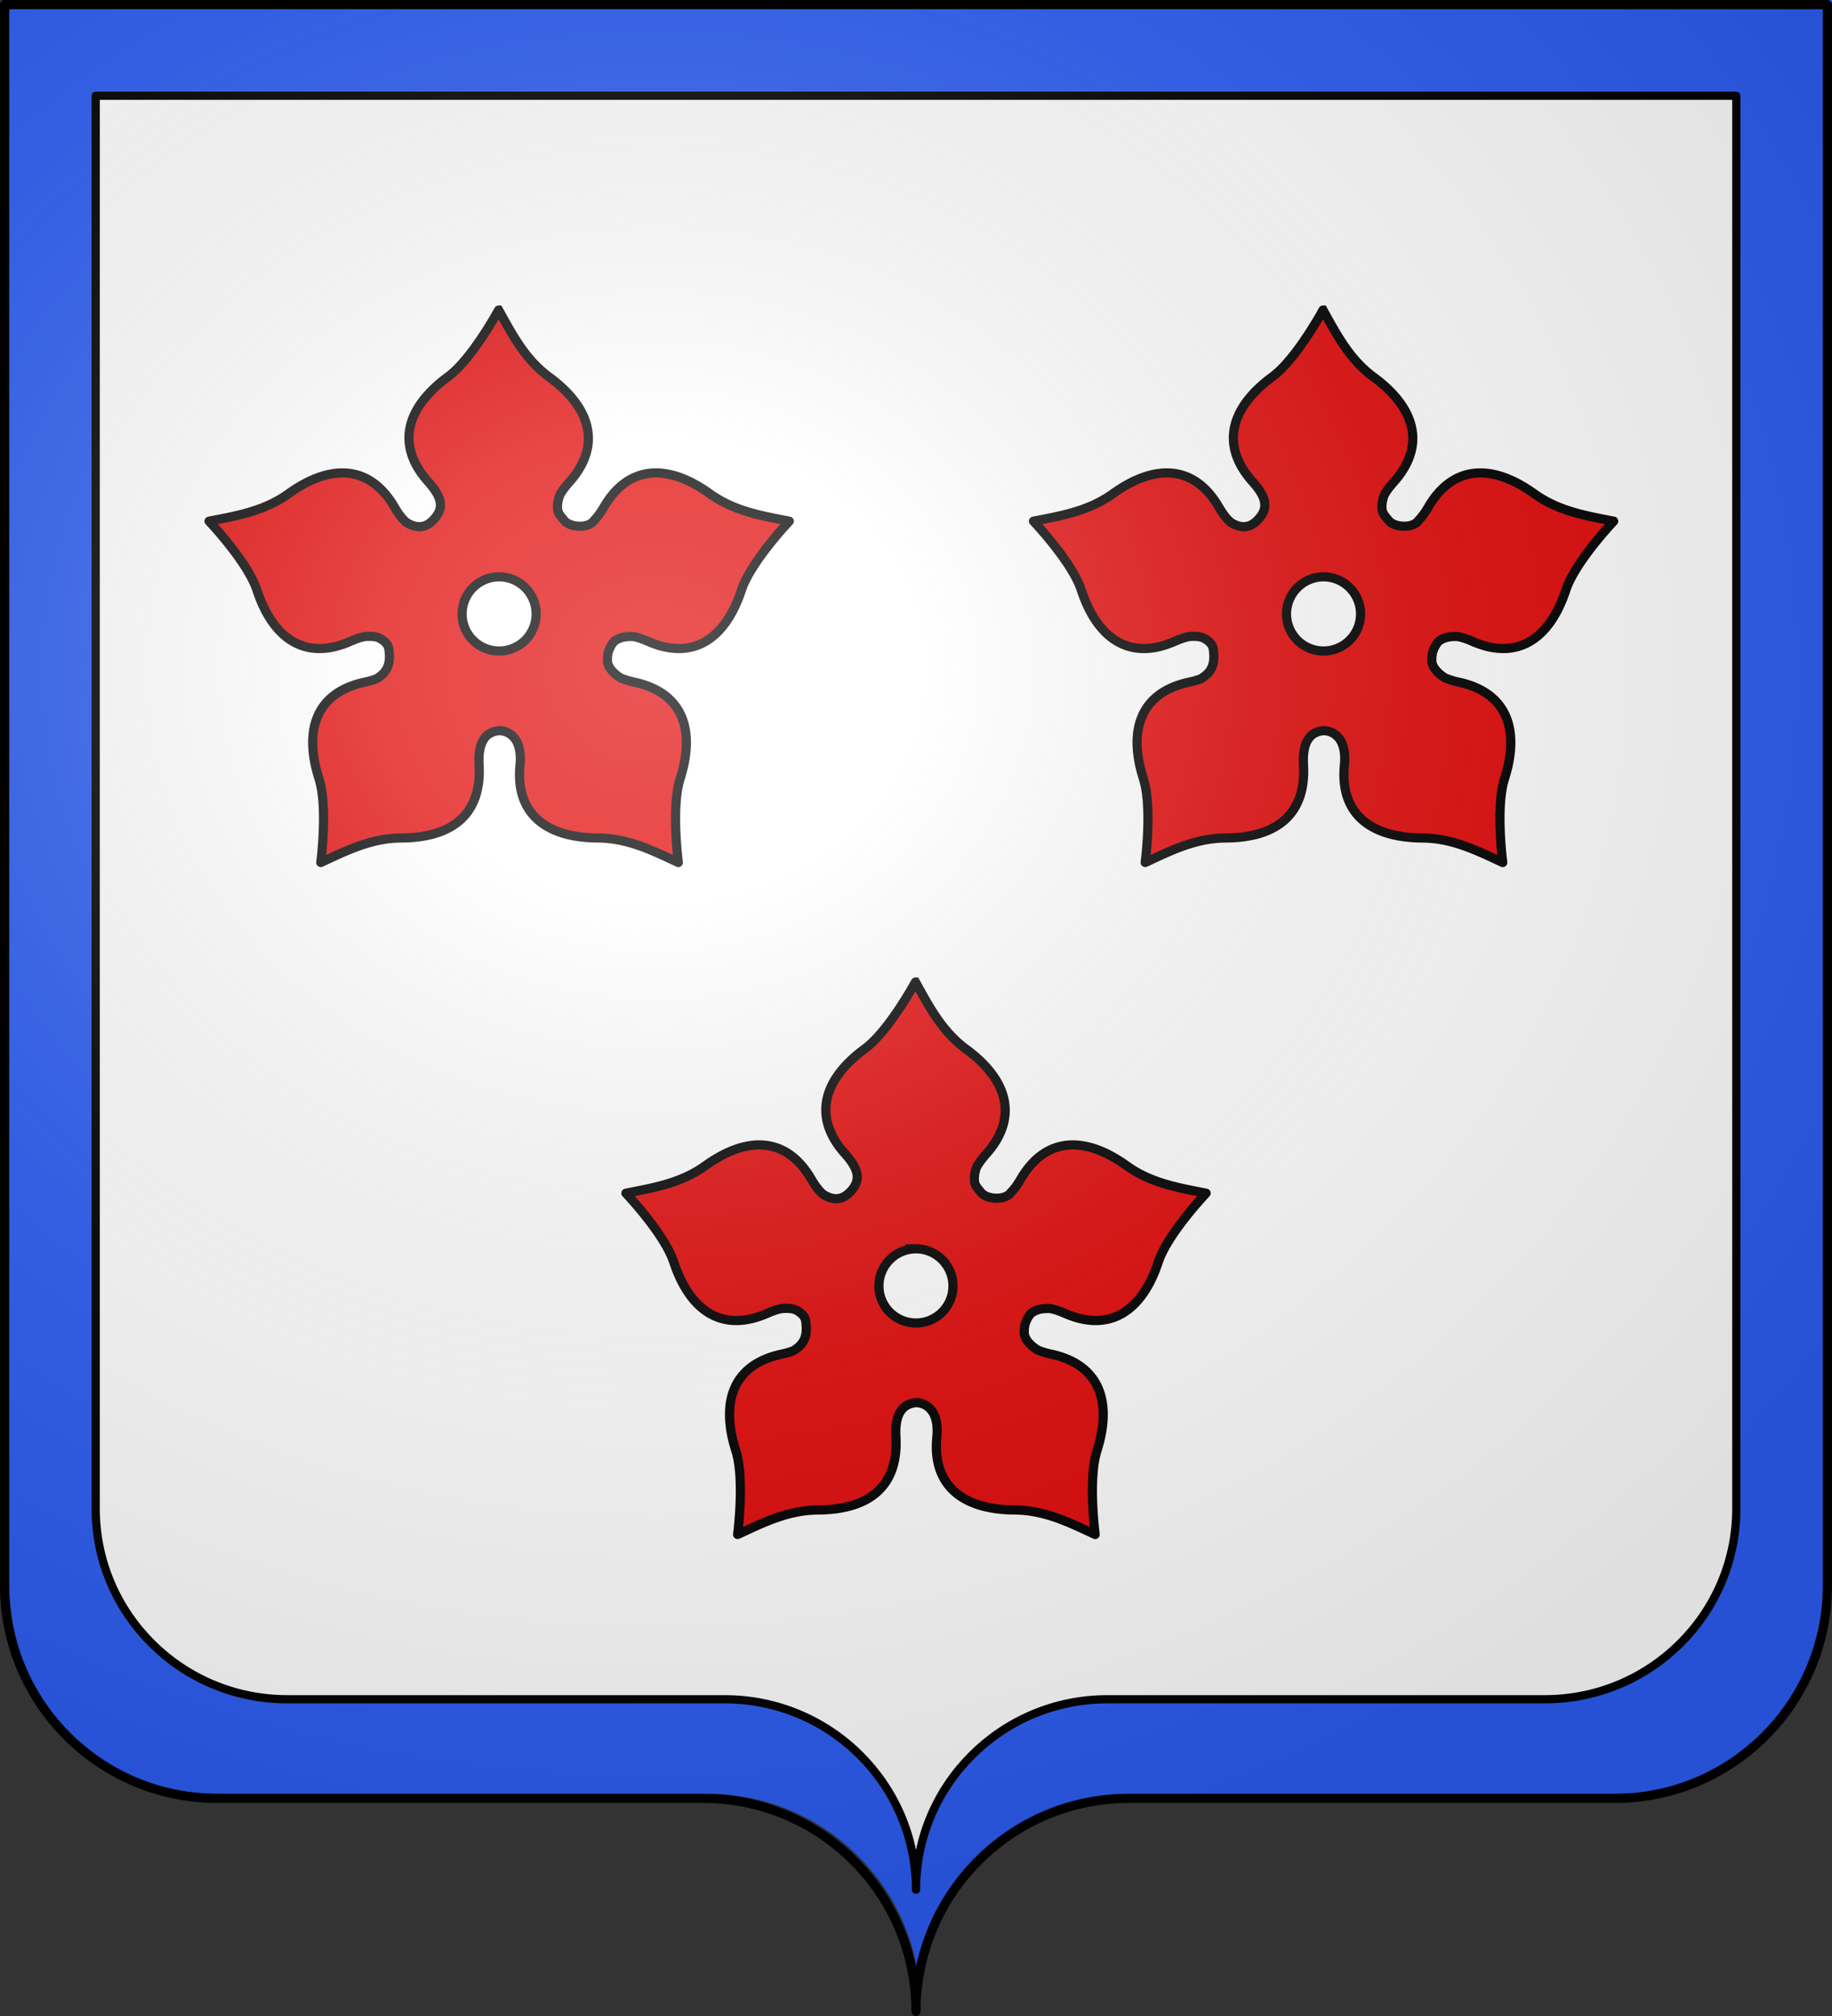
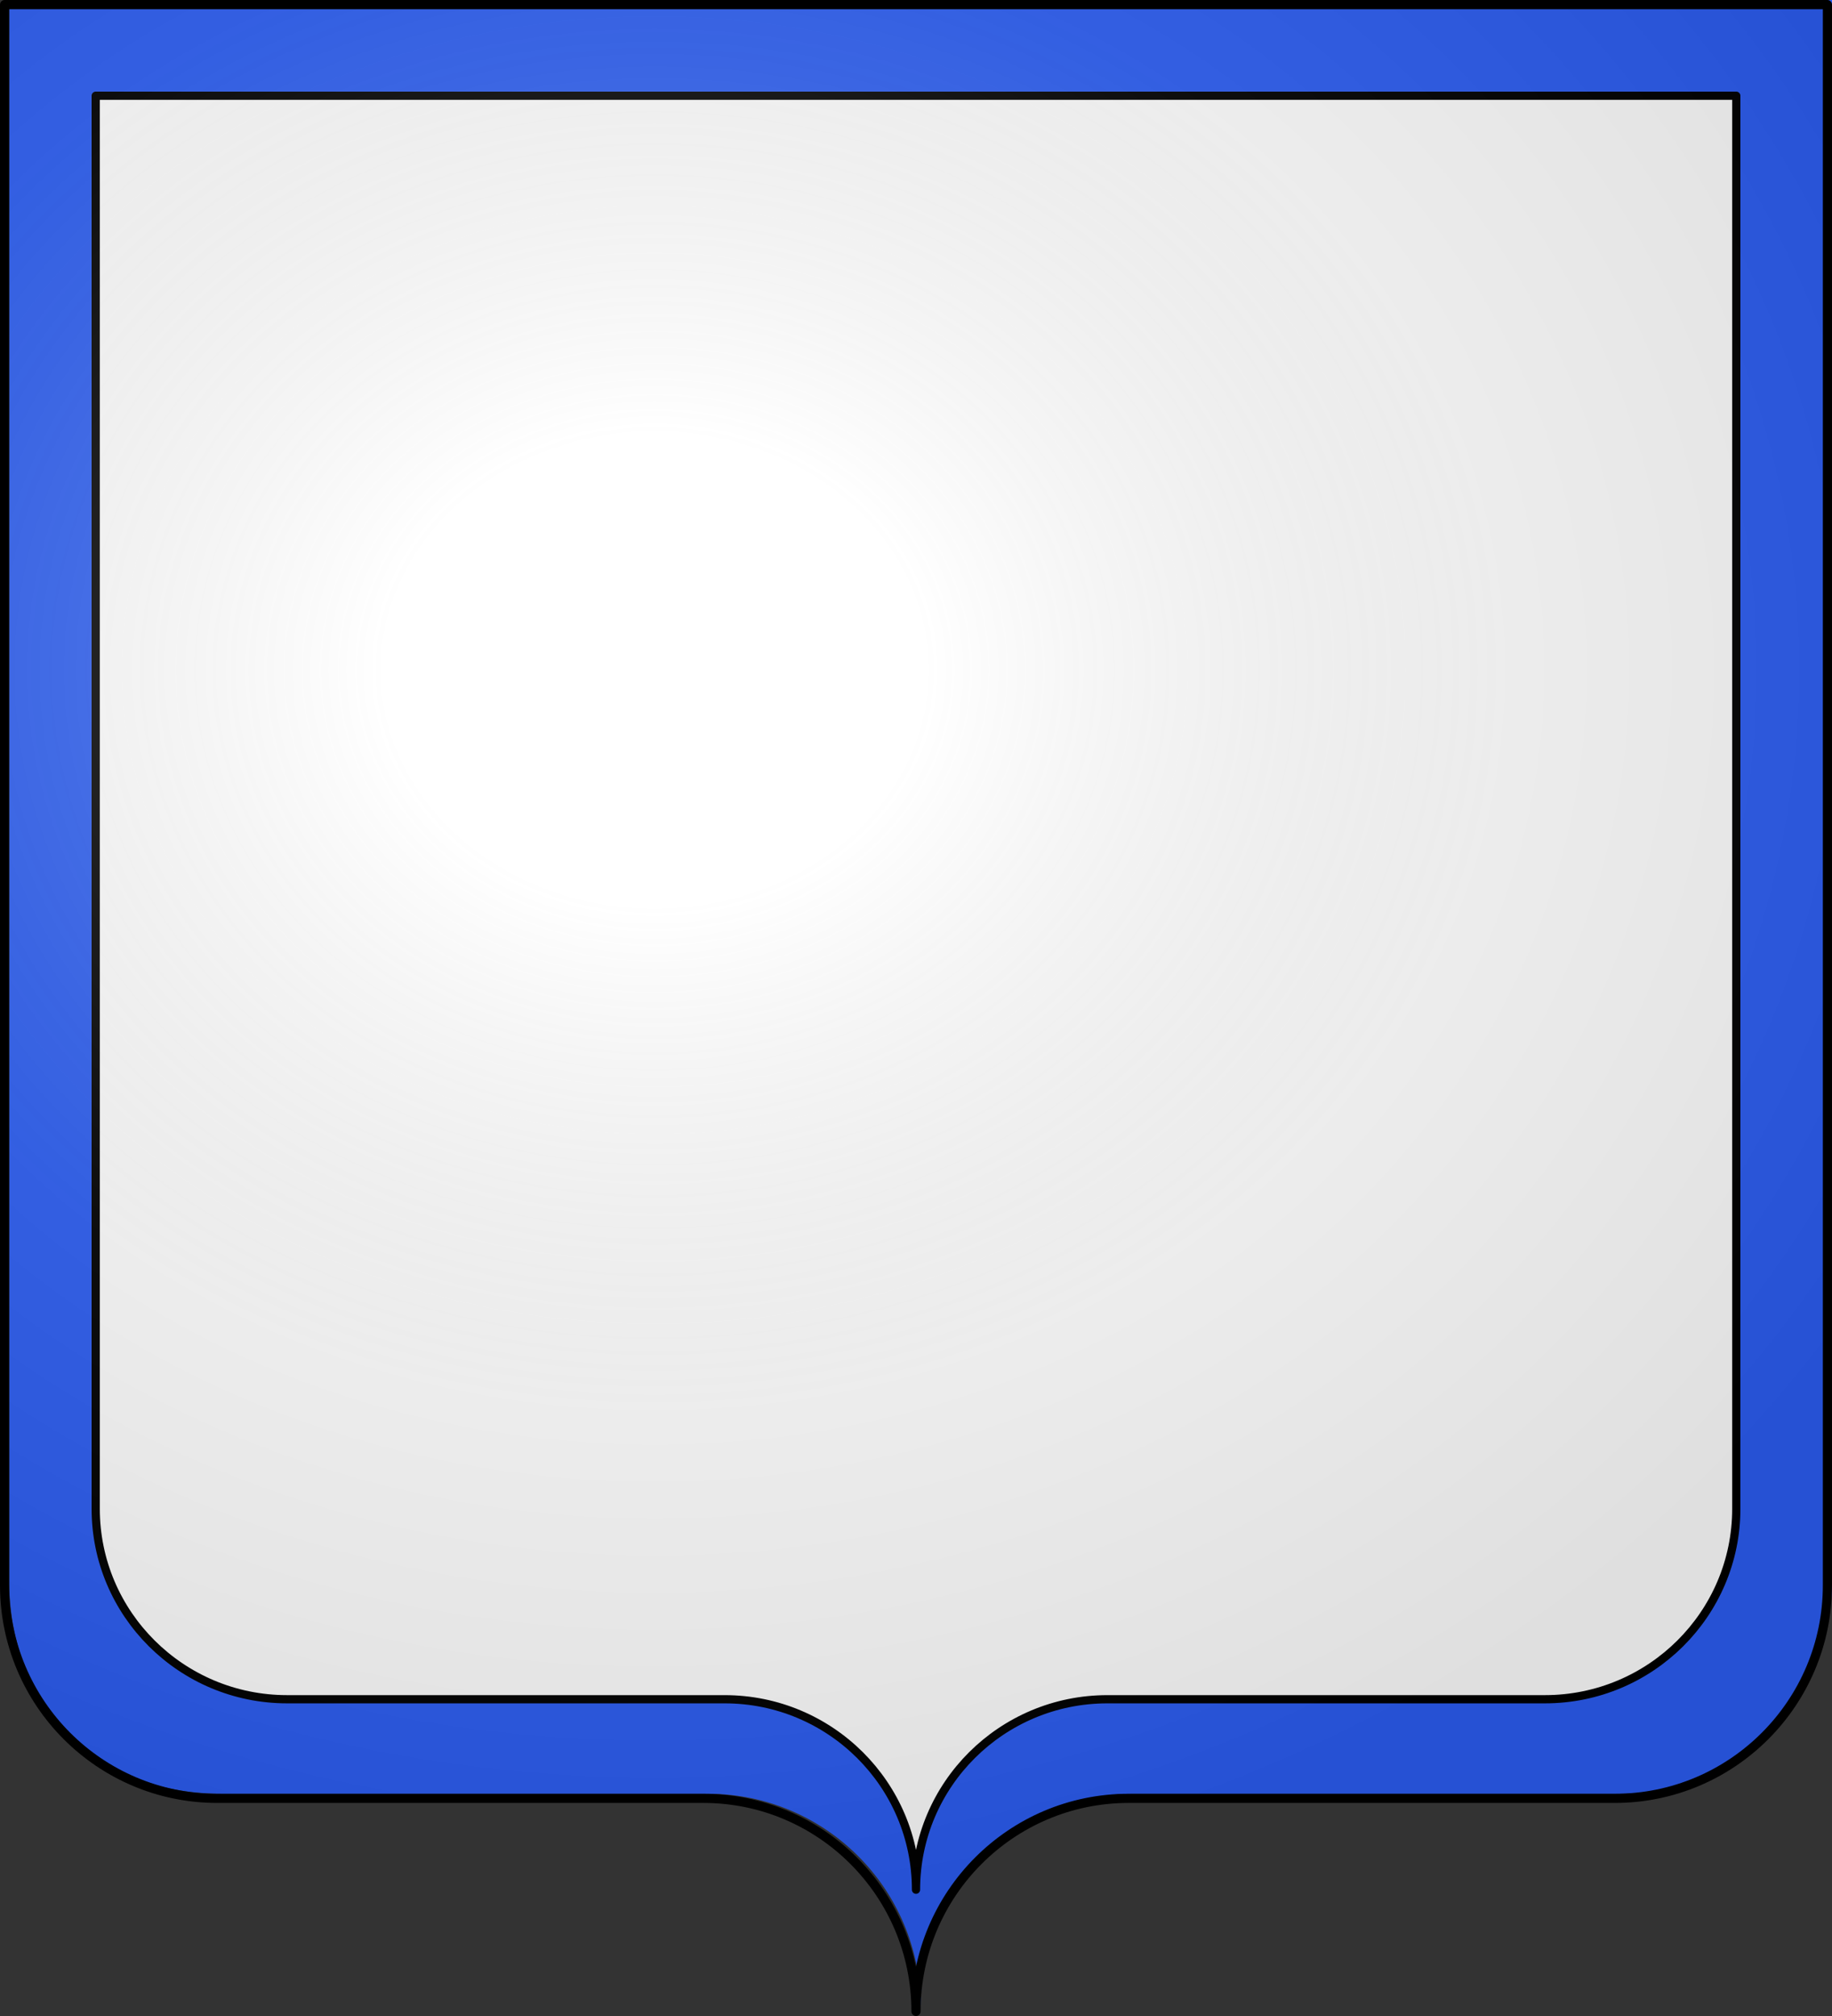
<svg xmlns="http://www.w3.org/2000/svg" xmlns:xlink="http://www.w3.org/1999/xlink" height="660" width="600" version="1.0">
  <rect width="100%" height="100%" fill="#333333" stroke="none" />
  <defs>
    <linearGradient id="a">
      <stop style="stop-color:white;stop-opacity:.314" offset="0" />
      <stop offset=".19" style="stop-color:white;stop-opacity:.251" />
      <stop style="stop-color:#6b6b6b;stop-opacity:.125" offset=".6" />
      <stop style="stop-color:black;stop-opacity:.125" offset="1" />
    </linearGradient>
    <linearGradient id="b">
      <stop style="stop-color:white;stop-opacity:0" offset="0" />
      <stop style="stop-color:black;stop-opacity:.646" offset="1" />
    </linearGradient>
    <radialGradient xlink:href="#a" id="c" gradientUnits="userSpaceOnUse" gradientTransform="matrix(1.551 0 0 1.35 -227.894 -51.264)" cx="285.186" cy="200.448" fx="285.186" fy="200.448" r="300" />
  </defs>
  <path style="fill:#2b5df2;fill-opacity:1;fill-rule:nonzero;stroke:none;stroke-width:5;stroke-linecap:round;stroke-linejoin:round;stroke-miterlimit:4;stroke-dashoffset:0;stroke-opacity:1" d="M301.5 657c0-38.504 31.203-69.754 69.65-69.754h159.2c38.447 0 69.65-31.25 69.65-69.754V0H3v517.492c0 38.504 26.112 69.754 69.65 69.754h159.2c38.447 0 69.65 31.25 69.65 69.754z" />
  <path d="M300 618.655c0-34.42 28.083-62.355 62.686-62.355h143.282c34.603 0 62.687-27.935 62.687-62.355v-462.6H31.345v462.6c0 34.42 28.084 62.355 62.686 62.355h143.283c34.603 0 62.686 27.935 62.686 62.355z" style="fill:#fff;fill-opacity:1;fill-rule:nonzero;stroke:#000;stroke-width:2.691;stroke-linecap:round;stroke-linejoin:round;stroke-miterlimit:4;stroke-dasharray:none;stroke-dashoffset:0;stroke-opacity:1" />
-   <path d="M163.312 101.5c0-.044-8.654 16.005-16.593 21.844-13.968 10.271-16.98 22.6-6.532 34.312 4.848 5.434 5.345 8.937 1.532 12.75-.884.884-1.783 1.452-2.688 1.75-2.043.675-4.11.03-5.969-1.156-1.289-1.074-2.55-2.73-3.875-5-7.91-13.557-20.602-14.485-34.687-4.375-8.006 5.747-16.94 7.219-26.031 9-.042-.013 12.557 13.176 15.656 22.531 5.452 16.459 16.257 23.131 30.625 16.813 1.763-.776 3.298-1.295 4.656-1.563 1.822-.126 3.772-.164 5.188.688 1.436.865 2.527 1.873 2.75 3.375.733 4.944-.509 7.576-3.907 9.656-.031.02-.061.043-.093.063-1.122.449-2.452.82-4 1.156-15.338 3.333-20.138 15.073-14.875 31.594 2.991 9.39.567 27.472.593 27.437 8.403-3.903 16.49-7.975 26.344-8.031 17.338-.1 26.386-8.259 25.5-23.906-.571-10.095 4.33-11.016 6.688-11.25 2.809.091 7.57 2.155 6.718 11.25-1.569 15.617 8.162 23.806 25.5 23.906 9.856.056 17.941 4.128 26.344 8.031.026.035-2.398-18.047.594-27.437 5.263-16.52.432-28.26-14.906-31.594-1.89-.41-3.43-.885-4.688-1.469-1.787-1.157-3.373-2.63-4.031-4.437-.002-.01.002-.022 0-.032-.008-.021-.025-.04-.031-.062-.293-1.08-.147-3.072.187-4.063.431-1.278 1.413-3.25 2.531-3.75 1.581-1.002 3.62-1.237 5.688-1.125 1.373.264 2.928.775 4.719 1.563 14.368 6.318 25.172-.354 30.625-16.813 3.099-9.355 15.698-22.544 15.656-22.53-9.092-1.782-18.025-3.254-26.031-9-14.086-10.111-26.778-9.183-34.688 4.374-1.077 1.847-2.115 3.261-3.156 4.313-1.841 2.79-7.804 2.372-9.719.218-1.212-1.47-1.728-2.037-2.125-3.062-.414-1.652-.122-3.477.5-5.25.677-1.335 1.738-2.782 3.188-4.406 10.449-11.713 7.405-24.073-6.563-34.344-7.94-5.839-12.09-13.872-16.594-21.969zm.157 87.344c6.702 0 12.125 5.453 12.125 12.156a12.117 12.117 0 0 1-12.125 12.125A12.117 12.117 0 0 1 151.344 201c0-6.703 5.422-12.156 12.125-12.156zM433.312 101.5c0-.044-8.654 16.005-16.593 21.844-13.968 10.271-16.98 22.6-6.532 34.312 4.848 5.434 5.345 8.937 1.532 12.75-.884.884-1.783 1.452-2.688 1.75-2.043.675-4.11.03-5.969-1.156-1.289-1.074-2.55-2.73-3.875-5-7.91-13.557-20.602-14.485-34.687-4.375-8.006 5.747-16.94 7.219-26.031 9-.042-.013 12.557 13.176 15.656 22.531 5.452 16.459 16.257 23.131 30.625 16.813 1.763-.776 3.298-1.295 4.656-1.563 1.822-.126 3.772-.164 5.188.688 1.436.865 2.527 1.873 2.75 3.375.733 4.944-.509 7.576-3.907 9.656-.031.02-.061.043-.093.063-1.122.449-2.452.82-4 1.156-15.338 3.333-20.138 15.073-14.875 31.594 2.991 9.39.567 27.472.593 27.437 8.403-3.903 16.489-7.975 26.344-8.031 17.338-.1 26.386-8.258 25.5-23.906-.571-10.095 4.33-11.016 6.688-11.25 2.809.091 7.57 2.155 6.718 11.25-1.569 15.617 8.162 23.806 25.5 23.906 9.856.056 17.941 4.128 26.344 8.031.026.035-2.398-18.047.594-27.437 5.263-16.52.432-28.26-14.906-31.594-1.89-.41-3.43-.885-4.688-1.469-1.787-1.157-3.373-2.63-4.031-4.437-.002-.01.002-.022 0-.032-.008-.021-.025-.04-.031-.062-.293-1.08-.147-3.071.187-4.063.431-1.278 1.413-3.25 2.531-3.75 1.581-1.002 3.62-1.237 5.688-1.125 1.373.264 2.928.775 4.719 1.563 14.368 6.318 25.172-.354 30.625-16.813 3.099-9.355 15.698-22.544 15.656-22.53-9.092-1.782-18.025-3.254-26.031-9-14.086-10.111-26.778-9.183-34.688 4.374-1.077 1.847-2.115 3.261-3.156 4.313-1.841 2.79-7.804 2.372-9.719.218-1.212-1.47-1.728-2.037-2.125-3.062-.414-1.652-.122-3.477.5-5.25.677-1.335 1.738-2.782 3.188-4.406 10.449-11.713 7.405-24.073-6.563-34.344-7.94-5.839-12.09-13.872-16.594-21.969zm.157 87.344c6.702 0 12.125 5.453 12.125 12.156a12.117 12.117 0 0 1-12.125 12.125A12.117 12.117 0 0 1 421.344 201c0-6.703 5.422-12.156 12.125-12.156zM299.828 321.5c0-.044-8.654 16.005-16.594 21.844-13.968 10.271-16.98 22.6-6.53 34.312 4.847 5.434 5.343 8.937 1.53 12.75-.883.884-1.782 1.452-2.687 1.75-2.043.675-4.11.03-5.969-1.156-1.29-1.074-2.55-2.73-3.875-5-7.91-13.557-20.602-14.485-34.687-4.375-8.007 5.747-16.94 7.219-26.032 9-.042-.013 12.557 13.176 15.657 22.531 5.452 16.459 16.257 23.131 30.625 16.813 1.763-.776 3.298-1.295 4.656-1.563 1.822-.126 3.772-.164 5.187.688 1.437.865 2.528 1.873 2.75 3.375.734 4.944-.508 7.576-3.906 9.656-.032.02-.062.043-.094.063-1.12.449-2.452.82-4 1.156-15.338 3.333-20.138 15.073-14.875 31.594 2.992 9.39.568 27.472.594 27.437 8.403-3.903 16.489-7.975 26.344-8.031 17.338-.1 26.386-8.259 25.5-23.906-.572-10.095 4.33-11.016 6.687-11.25 2.81.091 7.57 2.155 6.72 11.25-1.57 15.617 8.161 23.806 25.5 23.906 9.854.056 17.94 4.128 26.343 8.031.026.035-2.398-18.047.594-27.437 5.263-16.52.431-28.26-14.907-31.594-1.888-.41-3.429-.885-4.687-1.469-1.787-1.157-3.373-2.63-4.031-4.437-.002-.01.002-.022 0-.032-.008-.021-.026-.04-.032-.062-.292-1.08-.146-3.072.188-4.063.431-1.278 1.413-3.25 2.531-3.75 1.581-1.002 3.62-1.237 5.688-1.125 1.373.264 2.928.775 4.718 1.563 14.369 6.318 25.173-.354 30.625-16.813 3.1-9.355 15.699-22.544 15.657-22.53-9.092-1.782-18.025-3.254-26.032-9-14.085-10.111-26.777-9.183-34.687 4.374-1.077 1.847-2.115 3.261-3.156 4.313-1.841 2.79-7.804 2.372-9.72.218-1.212-1.47-1.727-2.037-2.124-3.062-.415-1.652-.122-3.477.5-5.25.676-1.335 1.738-2.782 3.187-4.406 10.45-11.713 7.406-24.073-6.562-34.344-7.94-5.839-12.09-13.872-16.594-21.969zm.156 87.344c6.703 0 12.125 5.453 12.125 12.156a12.117 12.117 0 0 1-12.125 12.125A12.117 12.117 0 0 1 287.86 421c0-6.703 5.423-12.156 12.125-12.156z" style="fill:#e20909;fill-opacity:1;fill-rule:evenodd;stroke:#000;stroke-width:3;stroke-linecap:butt;stroke-linejoin:miter;stroke-miterlimit:4;stroke-dasharray:none;stroke-opacity:1" />
  <path style="fill:url(#c);fill-opacity:1;fill-rule:evenodd;stroke:none;stroke-width:3;stroke-linecap:butt;stroke-linejoin:miter;stroke-miterlimit:4;stroke-dasharray:none;stroke-opacity:1" d="M1.5 1.5V518.99c0 38.505 31.203 69.755 69.65 69.755h159.2c38.447 0 69.65 31.25 69.65 69.754 0-38.504 31.203-69.754 69.65-69.754h159.2c38.447 0 69.65-31.25 69.65-69.755V1.5H1.5z" />
  <path style="fill:none;fill-opacity:1;fill-rule:nonzero;stroke:#000;stroke-width:3;stroke-linecap:round;stroke-linejoin:round;stroke-miterlimit:4;stroke-dasharray:none;stroke-dashoffset:0;stroke-opacity:1" d="M300 658.5c0-38.504 31.203-69.754 69.65-69.754h159.2c38.447 0 69.65-31.25 69.65-69.753V1.5H1.5v517.493c0 38.504 31.203 69.753 69.65 69.753h159.2c38.447 0 69.65 31.25 69.65 69.754z" />
</svg>